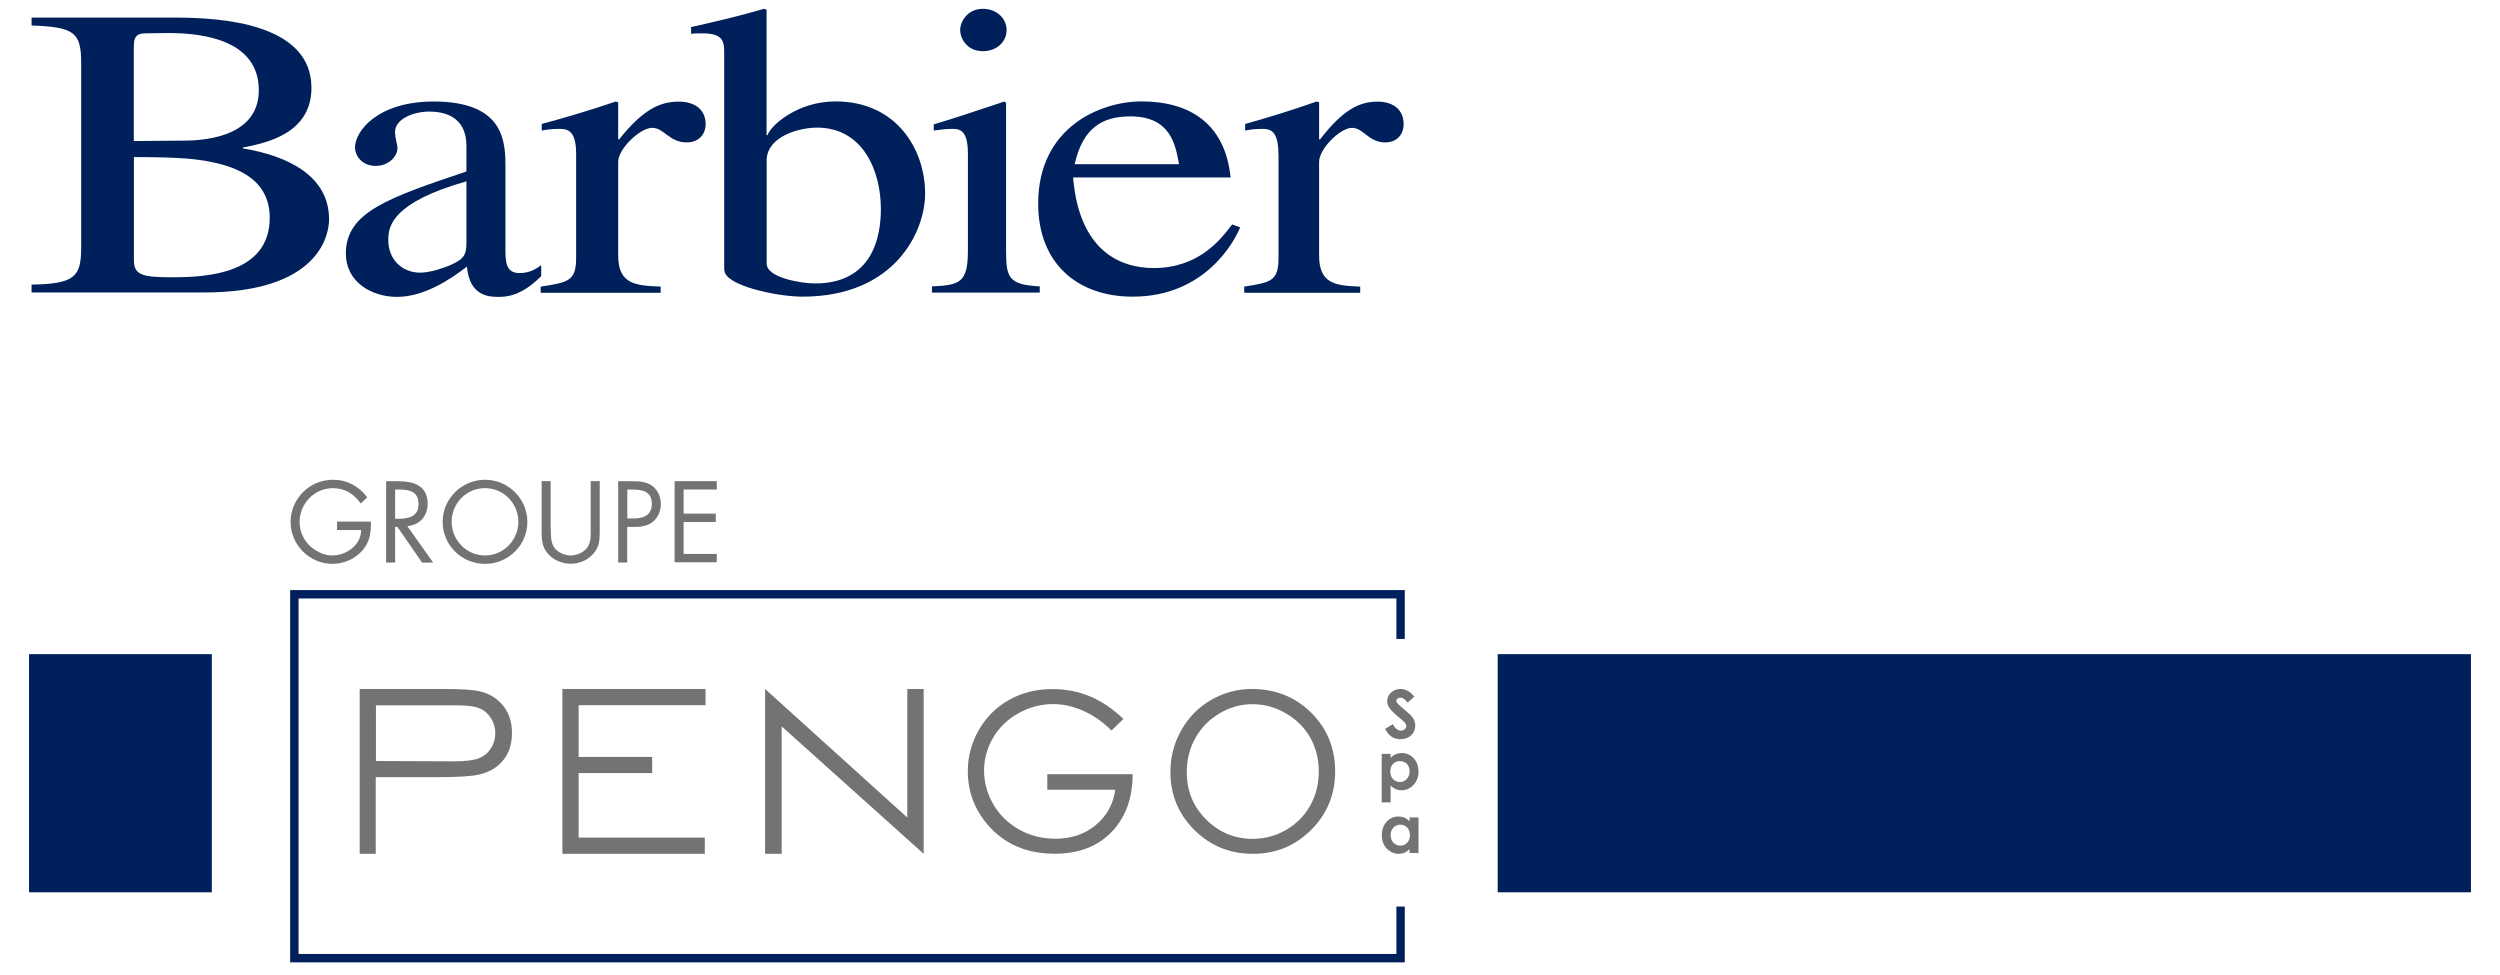
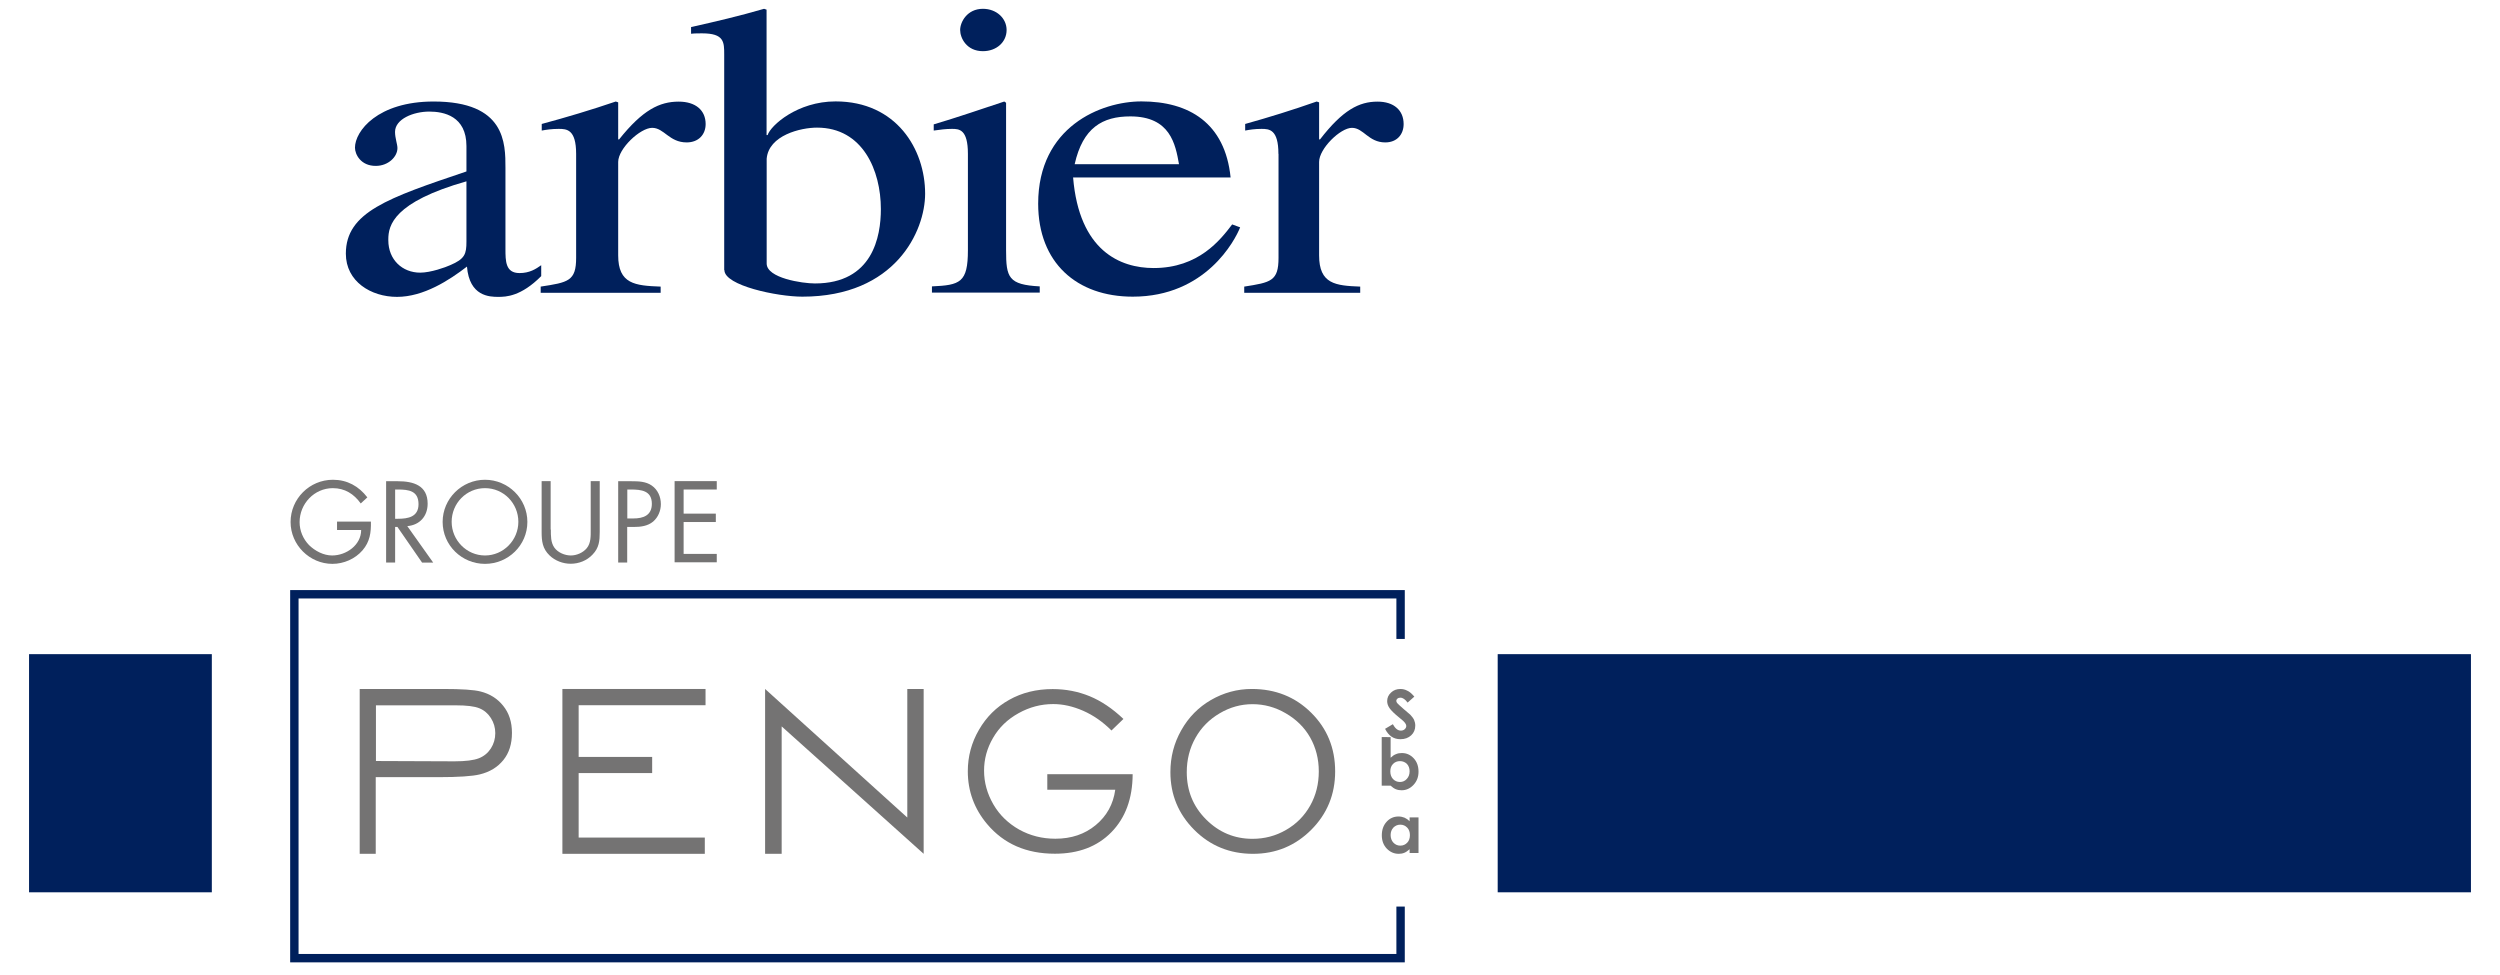
<svg xmlns="http://www.w3.org/2000/svg" version="1.1" id="Calque_1" x="0px" y="0px" viewBox="0 0 2384 930" style="enable-background:new 0 0 2384 930;" xml:space="preserve">
  <style type="text/css">
	.st0{fill:#747373;}
	.st1{fill:#00205C;}
	.st2{fill:none;stroke:#00205C;stroke-width:8;}
</style>
  <g>
    <g>
      <g>
        <path class="st0" d="M353.7,497.4c0.2,10.5-0.9,19.1-8,27.4c-7.1,8.2-17.9,12.9-28.7,12.9c-21.8,0-39.9-18.1-39.9-39.9     c0-22.2,18.1-40.3,40.4-40.3c13.6,0,24.6,6.1,32.8,16.8l-6.3,5.8c-6.5-9.1-15.2-14.6-26.6-14.6c-17.7,0-31.7,14.9-31.7,32.4     c0,8.2,3.3,16,9,21.9c5.7,5.6,13.9,9.9,22,9.9c13.5,0,27.7-9.9,27.7-24.3h-23v-8H353.7z" />
        <path class="st0" d="M376.8,536.4h-8.6v-77.5h11.2c14.7,0,28.4,3.9,28.4,21.4c0,11.9-7.5,20.4-19.4,21.4l24.7,34.8h-10.6     l-23.5-34h-2.2V536.4z M376.8,494.7h2.7c9.7,0,19.6-1.8,19.6-13.9c0-12.8-9.4-14-19.7-14h-2.6V494.7z" />
        <path class="st0" d="M502.9,497.7c0,22.3-18.3,40-40.4,40c-22.1,0-40.4-17.7-40.4-40c0-22.2,18.3-40.2,40.4-40.2     C484.6,457.5,502.9,475.5,502.9,497.7z M430.7,497.6c0,17.5,14.2,32.1,31.8,32.1s31.8-14.6,31.8-32.1c0-17.6-14-32.1-31.8-32.1     C444.7,465.5,430.7,480,430.7,497.6z" />
        <path class="st0" d="M525.3,505c0,5.7-0.2,12.3,3.4,17.3c3.4,4.7,10,7.4,15.6,7.4c5.6,0,11.6-2.6,15.2-6.9     c4.1-4.9,3.8-11.7,3.8-17.8v-46.2h8.6v48.5c0,8.4-0.6,15.1-6.8,21.5c-5.4,5.8-13.1,8.8-20.9,8.8c-7.3,0-14.8-2.8-20.1-7.9     c-6.8-6.5-7.6-13.6-7.6-22.4v-48.5h8.6V505z" />
        <path class="st0" d="M598.1,536.4h-8.6v-77.5h12.8c6.7,0,13.6,0.2,19.2,4.1c5.8,4,8.7,10.8,8.7,17.7c0,6.3-2.6,12.6-7.4,16.7     c-5.2,4.3-11.9,5.1-18.4,5.1h-6.3V536.4z M598.1,494.4h5.8c9.6,0,17.7-2.9,17.7-14c0-12.6-10.2-13.6-20.2-13.6h-3.2V494.4z" />
        <path class="st0" d="M643.3,458.8h40.2v8h-31.6v23h30.7v8h-30.7v30.4h31.6v8h-40.2V458.8z" />
      </g>
    </g>
    <g>
      <rect x="27.7" y="623.8" class="st1" width="174.3" height="227.1" />
      <rect x="1428.2" y="623.8" class="st1" width="928.1" height="227.1" />
      <path class="st0" d="M343,657h79.5c17.7,0,29.6,0.8,35.7,2.4c8.8,2.2,16.1,6.7,21.6,13.6c5.6,6.9,8.4,15.5,8.4,25.9    c0,10.5-2.7,19.1-8.2,25.9c-5.5,6.8-13,11.4-22.6,13.7c-7,1.7-20.1,2.6-39.3,2.6h-59.8v73.1H343V657z M358.5,672.5v53.2l74.9,0.3    c10.6,0,18.3-1,23.2-2.9c4.9-1.9,8.7-5.1,11.5-9.4c2.8-4.4,4.2-9.2,4.2-14.6c0-5.2-1.4-10-4.2-14.4c-2.8-4.4-6.5-7.5-11-9.3    c-4.6-1.9-12.1-2.8-22.5-2.8H358.5z" />
      <polygon class="st0" points="536.3,657 672.8,657 672.8,672.5 551.8,672.5 551.8,721.8 621.9,721.8 621.9,737.2 551.8,737.2     551.8,798.7 672.1,798.7 672.1,814.2 536.3,814.2   " />
      <polygon class="st0" points="729.6,814.2 729.6,657 865.2,779.6 865.2,657 880.8,657 880.8,814.2 745.4,692.7 745.4,814.2   " />
      <path class="st0" d="M1071.3,685.6l-11.4,11c-8.2-8.2-17.2-14.5-27-18.8c-9.8-4.3-19.3-6.4-28.6-6.4c-11.6,0-22.6,2.9-33,8.7    c-10.5,5.8-18.6,13.6-24.3,23.5c-5.8,9.9-8.6,20.3-8.6,31.3c0,11.3,3,22,8.9,32.2c5.9,10.2,14.2,18.1,24.6,24    c10.5,5.8,21.9,8.7,34.5,8.7c15.2,0,28-4.3,38.5-13c10.5-8.7,16.7-19.9,18.6-33.7h-64.8v-14.8h81.4c-0.1,23.2-6.9,41.6-20.3,55.3    c-13.4,13.7-31.4,20.5-53.8,20.5c-27.3,0-48.8-9.4-64.7-28.3c-12.2-14.5-18.4-31.3-18.4-50.3c0-14.1,3.5-27.3,10.6-39.5    c7-12.2,16.6-21.8,28.8-28.6c12.2-6.9,26.1-10.3,41.5-10.3c12.5,0,24.3,2.3,35.3,6.8C1050,668.4,1060.8,675.6,1071.3,685.6" />
      <path class="st0" d="M1193.7,657c22.6,0,41.5,7.6,56.7,22.7c15.2,15.1,22.8,33.7,22.8,55.9c0,21.9-7.6,40.5-22.8,55.7    c-15.2,15.2-33.7,22.9-55.5,22.9c-22.1,0-40.8-7.6-56-22.8c-15.2-15.2-22.8-33.6-22.8-55.1c0-14.4,3.4-27.7,10.4-40    c6.9-12.3,16.4-21.9,28.3-28.8C1166.8,660.6,1179.8,657,1193.7,657 M1194.4,671.5c-11,0-21.5,2.9-31.3,8.7    c-9.9,5.8-17.6,13.6-23.1,23.4c-5.5,9.8-8.3,20.7-8.3,32.7c0,17.8,6.1,32.8,18.4,45.1c12.3,12.3,27,18.5,44.3,18.5    c11.5,0,22.2-2.8,32-8.5c9.9-5.7,17.5-13.4,23-23.2c5.5-9.8,8.2-20.7,8.2-32.6c0-11.9-2.8-22.7-8.2-32.3    c-5.5-9.7-13.3-17.3-23.3-23.1C1216.2,674.4,1205.6,671.5,1194.4,671.5" />
      <polyline class="st2" points="1335.6,864.5 1335.6,913.7 280.7,913.7 280.7,566.7 1335.6,566.7 1335.6,609.3   " />
      <path class="st0" d="M1348.7,664.3l-6.4,5.7c-2.3-3.1-4.6-4.7-6.9-4.7c-1.1,0-2.1,0.3-2.8,0.9c-0.7,0.6-1.1,1.3-1.1,2    c0,0.8,0.3,1.5,0.8,2.2c0.7,0.9,2.9,2.8,6.4,5.9c3.3,2.8,5.3,4.5,6.1,5.2c1.7,1.8,3,3.5,3.7,5.1c0.7,1.6,1.1,3.4,1.1,5.3    c0,3.8-1.3,6.9-3.9,9.3c-2.6,2.4-6,3.7-10.2,3.7c-3.3,0-6.1-0.8-8.5-2.4c-2.4-1.6-4.5-4.1-6.2-7.5l7.4-4.4c2.2,4,4.7,6.1,7.6,6.1    c1.5,0,2.7-0.4,3.7-1.3c1-0.9,1.5-1.9,1.5-3c0-1-0.4-2.1-1.2-3.1c-0.7-1-2.4-2.6-5.1-4.7c-5-4-8.2-7.2-9.7-9.4    c-1.5-2.2-2.2-4.4-2.2-6.6c0-3.2,1.2-5.9,3.7-8.2c2.4-2.3,5.4-3.4,8.9-3.4c2.3,0,4.5,0.5,6.5,1.6    C1344.1,659.5,1346.3,661.5,1348.7,664.3" />
-       <path class="st0" d="M1326.1,718.9v3.7c1.5-1.5,3.2-2.7,5-3.4c1.8-0.8,3.6-1.1,5.7-1.1c4.5,0,8.2,1.7,11.3,5    c3.1,3.3,4.6,7.6,4.6,12.8c0,5-1.6,9.2-4.8,12.6c-3.2,3.4-7,5.1-11.3,5.1c-2,0-3.8-0.3-5.5-1c-1.7-0.7-3.4-1.9-5-3.4v16h-8.5    v-46.3H1326.1z M1335,725.8c-2.6,0-4.9,0.9-6.6,2.7c-1.8,1.8-2.6,4.2-2.6,7.1c0,3,0.9,5.5,2.6,7.3c1.7,1.8,4,2.8,6.6,2.8    c2.6,0,4.8-1,6.5-2.9c1.8-1.9,2.7-4.3,2.7-7.3c0-2.9-0.9-5.3-2.6-7.1C1339.9,726.8,1337.7,725.8,1335,725.8" />
+       <path class="st0" d="M1326.1,718.9v3.7c1.5-1.5,3.2-2.7,5-3.4c1.8-0.8,3.6-1.1,5.7-1.1c4.5,0,8.2,1.7,11.3,5    c3.1,3.3,4.6,7.6,4.6,12.8c0,5-1.6,9.2-4.8,12.6c-3.2,3.4-7,5.1-11.3,5.1c-2,0-3.8-0.3-5.5-1c-1.7-0.7-3.4-1.9-5-3.4h-8.5    v-46.3H1326.1z M1335,725.8c-2.6,0-4.9,0.9-6.6,2.7c-1.8,1.8-2.6,4.2-2.6,7.1c0,3,0.9,5.5,2.6,7.3c1.7,1.8,4,2.8,6.6,2.8    c2.6,0,4.8-1,6.5-2.9c1.8-1.9,2.7-4.3,2.7-7.3c0-2.9-0.9-5.3-2.6-7.1C1339.9,726.8,1337.7,725.8,1335,725.8" />
      <path class="st0" d="M1344.2,779.5h8.5v33.9h-8.5v-3.6c-1.7,1.5-3.3,2.7-5,3.4c-1.7,0.7-3.5,1-5.4,1c-4.4,0-8.2-1.7-11.4-5    c-3.2-3.4-4.7-7.6-4.7-12.7c0-5.2,1.5-9.5,4.6-12.9c3-3.3,6.8-5,11.3-5c2,0,3.9,0.4,5.7,1.1c1.8,0.8,3.4,1.9,4.9,3.4V779.5z     M1335.3,786.4c-2.6,0-4.8,1-6.6,2.8c-1.7,1.9-2.6,4.2-2.6,7.1c0,2.9,0.9,5.4,2.6,7.2c1.8,1.9,4,2.9,6.6,2.9c2.7,0,4.9-1,6.6-2.8    c1.8-1.8,2.6-4.3,2.6-7.3c0-2.9-0.9-5.4-2.6-7.1C1340.2,787.4,1338,786.4,1335.3,786.4" />
    </g>
  </g>
  <g>
    <g>
-       <path class="st1" d="M127.7,149.8c47.3,0,63,2,79.8,6c25.6,6.3,49.7,19.4,49.7,51.9c0,53.1-59.6,56.7-92.1,56.7    c-28.6,0-37.4-1.6-37.4-16.3V149.8 M30.1,24.3c40.4,1.5,47.3,6.3,47.3,35.6v175.9c0,28.1-5.9,34.9-47.3,35.6v7.5h164.5    c109.4,0,119.2-54.7,119.2-69.7c0-41.6-39.4-60.6-82.3-67.7v-0.8c22.1-4.3,65.5-13.1,65.5-57c0-61.4-86.2-66.9-129-66.9H30.1V24.3    z M127.7,43.3c0-5.9,1-11.5,10.8-11.5c4.9,0,11.8-0.3,22.1-0.3c35,0,86.2,7.5,86.2,54.6c0,47.2-58.6,48-72.4,48l-46.8,0.4V43.3z" />
      <path class="st1" d="M444.8,230.3c0,11.9-1.4,16.6-15.6,22.6c-4.1,1.9-18.4,7.1-28.5,7.1c-17,0-30.4-12.3-30.4-30.9v-0.8    c0-13.5,5-35.6,74.5-55.4V230.3 M516.1,252.9c-5.1,3.6-11,7.5-20.7,7.5c-13.4,0-13.4-11.5-13.4-23v-77.2c0-23.8,0-63.4-68.5-63.4    c-53.4,0-75,28.2-75,44c0,6.4,5.5,17.4,19.8,17.4c12,0,20.7-8.7,20.7-17c0-3.6-2.3-9.5-2.3-15.4c0-12.3,17.5-19.4,32.7-19.4    c13.8,0,35.4,4.3,35.4,32.9v24.2c-75,25.3-115,38.8-115,78.4c0,26.5,23.9,41.2,48.8,41.2c25.3,0,49.7-15.8,66.7-28.9    c2.3,28.5,21.6,28.9,29.9,28.9c7.3,0,21.6-0.4,40.9-19.8V252.9z" />
      <path class="st1" d="M549.4,146.7c0-23.4-9-23.8-16.6-23.8c-6.7,0-11.9,0.8-16.2,1.6v-6.3c23.4-6.3,47.2-13.4,70.6-21.4l2.3,0.8    v35.3h0.9c22.4-28.1,38.6-36,56.8-36c16.2,0,25.7,8.3,25.7,21.4c0,9.9-6.7,17.5-18.1,17.5c-16.7,0-21.5-13.9-32.9-13.9    c-11.4,0-32.4,19.8-32.4,32.5v89.1c0,27.4,16.2,28.9,40.5,29.8v5.9H515.6v-5.9c26.2-4,33.8-5.2,33.8-27.4V146.7" />
      <path class="st1" d="M731.1,151.4c1.9-22.5,32.6-29.7,48-29.7c43.6,0,60.9,40.8,60.9,77.7c0,26.1-7.7,70.9-62.9,70.9    c-12,0-46-5.1-46-19V151.4 M690.8,257.6c0,14.7,50.4,25.3,74.3,25.3c88.8,0,117.1-62.6,117.1-98.2c0-42.4-27.4-88-85.4-88    c-36.5,0-61.9,23-64.8,32.1h-1V9.2l-2.4-0.8c-23,6.7-46.6,12.3-69.6,17.4v6.4c2.9-0.4,7.7-0.4,10.5-0.4c21.1,0,21.1,8.3,21.1,20.2    V257.6z" />
      <path class="st1" d="M888.7,273.1c26.9-1.2,34.3-3.6,34.3-34.5v-91.9c0-23.4-8.3-23.8-15.2-23.8c-6,0-11.7,0.8-17.4,1.6v-5.9    c22.6-6.7,44.7-14.3,67.3-21.8l1.7,1.2v140.6c0,26.1,2.2,32.9,32.1,34.5v5.9H888.7V273.1 M937.3,8.4c13,0,22.6,9.1,22.6,20.2    c0,11.5-9.6,20.2-22.6,20.2c-15.6,0-21.7-12.6-21.7-20.2C915.6,21.1,922.2,8.4,937.3,8.4" />
      <path class="st1" d="M1024.8,156.6c7.8-34.9,26.6-45.6,53.1-45.6c38.1,0,43,26.5,46.4,45.6H1024.8 M1175,214    c-11.2,14.7-31.9,41.6-74.9,41.6c-31.8,0-71-16.3-76.8-86.4h150.2c-5.3-51.9-39.6-72.5-85-72.5c-38.6,0-98.5,24.2-98.5,97.5    c0,56.3,36.7,88.7,90.2,88.7c69.6,0,97.6-53.9,102.4-66.1L1175,214z" />
      <path class="st1" d="M1219.1,146.7c0-23.4-8.8-23.8-16.1-23.8c-6.5,0-11.5,0.8-15.6,1.6v-6.3c22.6-6.3,45.5-13.4,68.2-21.4    l2.3,0.8v35.3h0.9c21.7-28.1,37.3-36,54.8-36c15.7,0,24.9,8.3,24.9,21.4c0,9.9-6.4,17.5-17.5,17.5c-16.1,0-20.7-13.9-31.8-13.9    c-11,0-31.3,19.8-31.3,32.5v89.1c0,27.4,15.7,28.9,39.2,29.8v5.9h-110.6v-5.9c25.4-4,32.7-5.2,32.7-27.4V146.7" />
    </g>
  </g>
</svg>